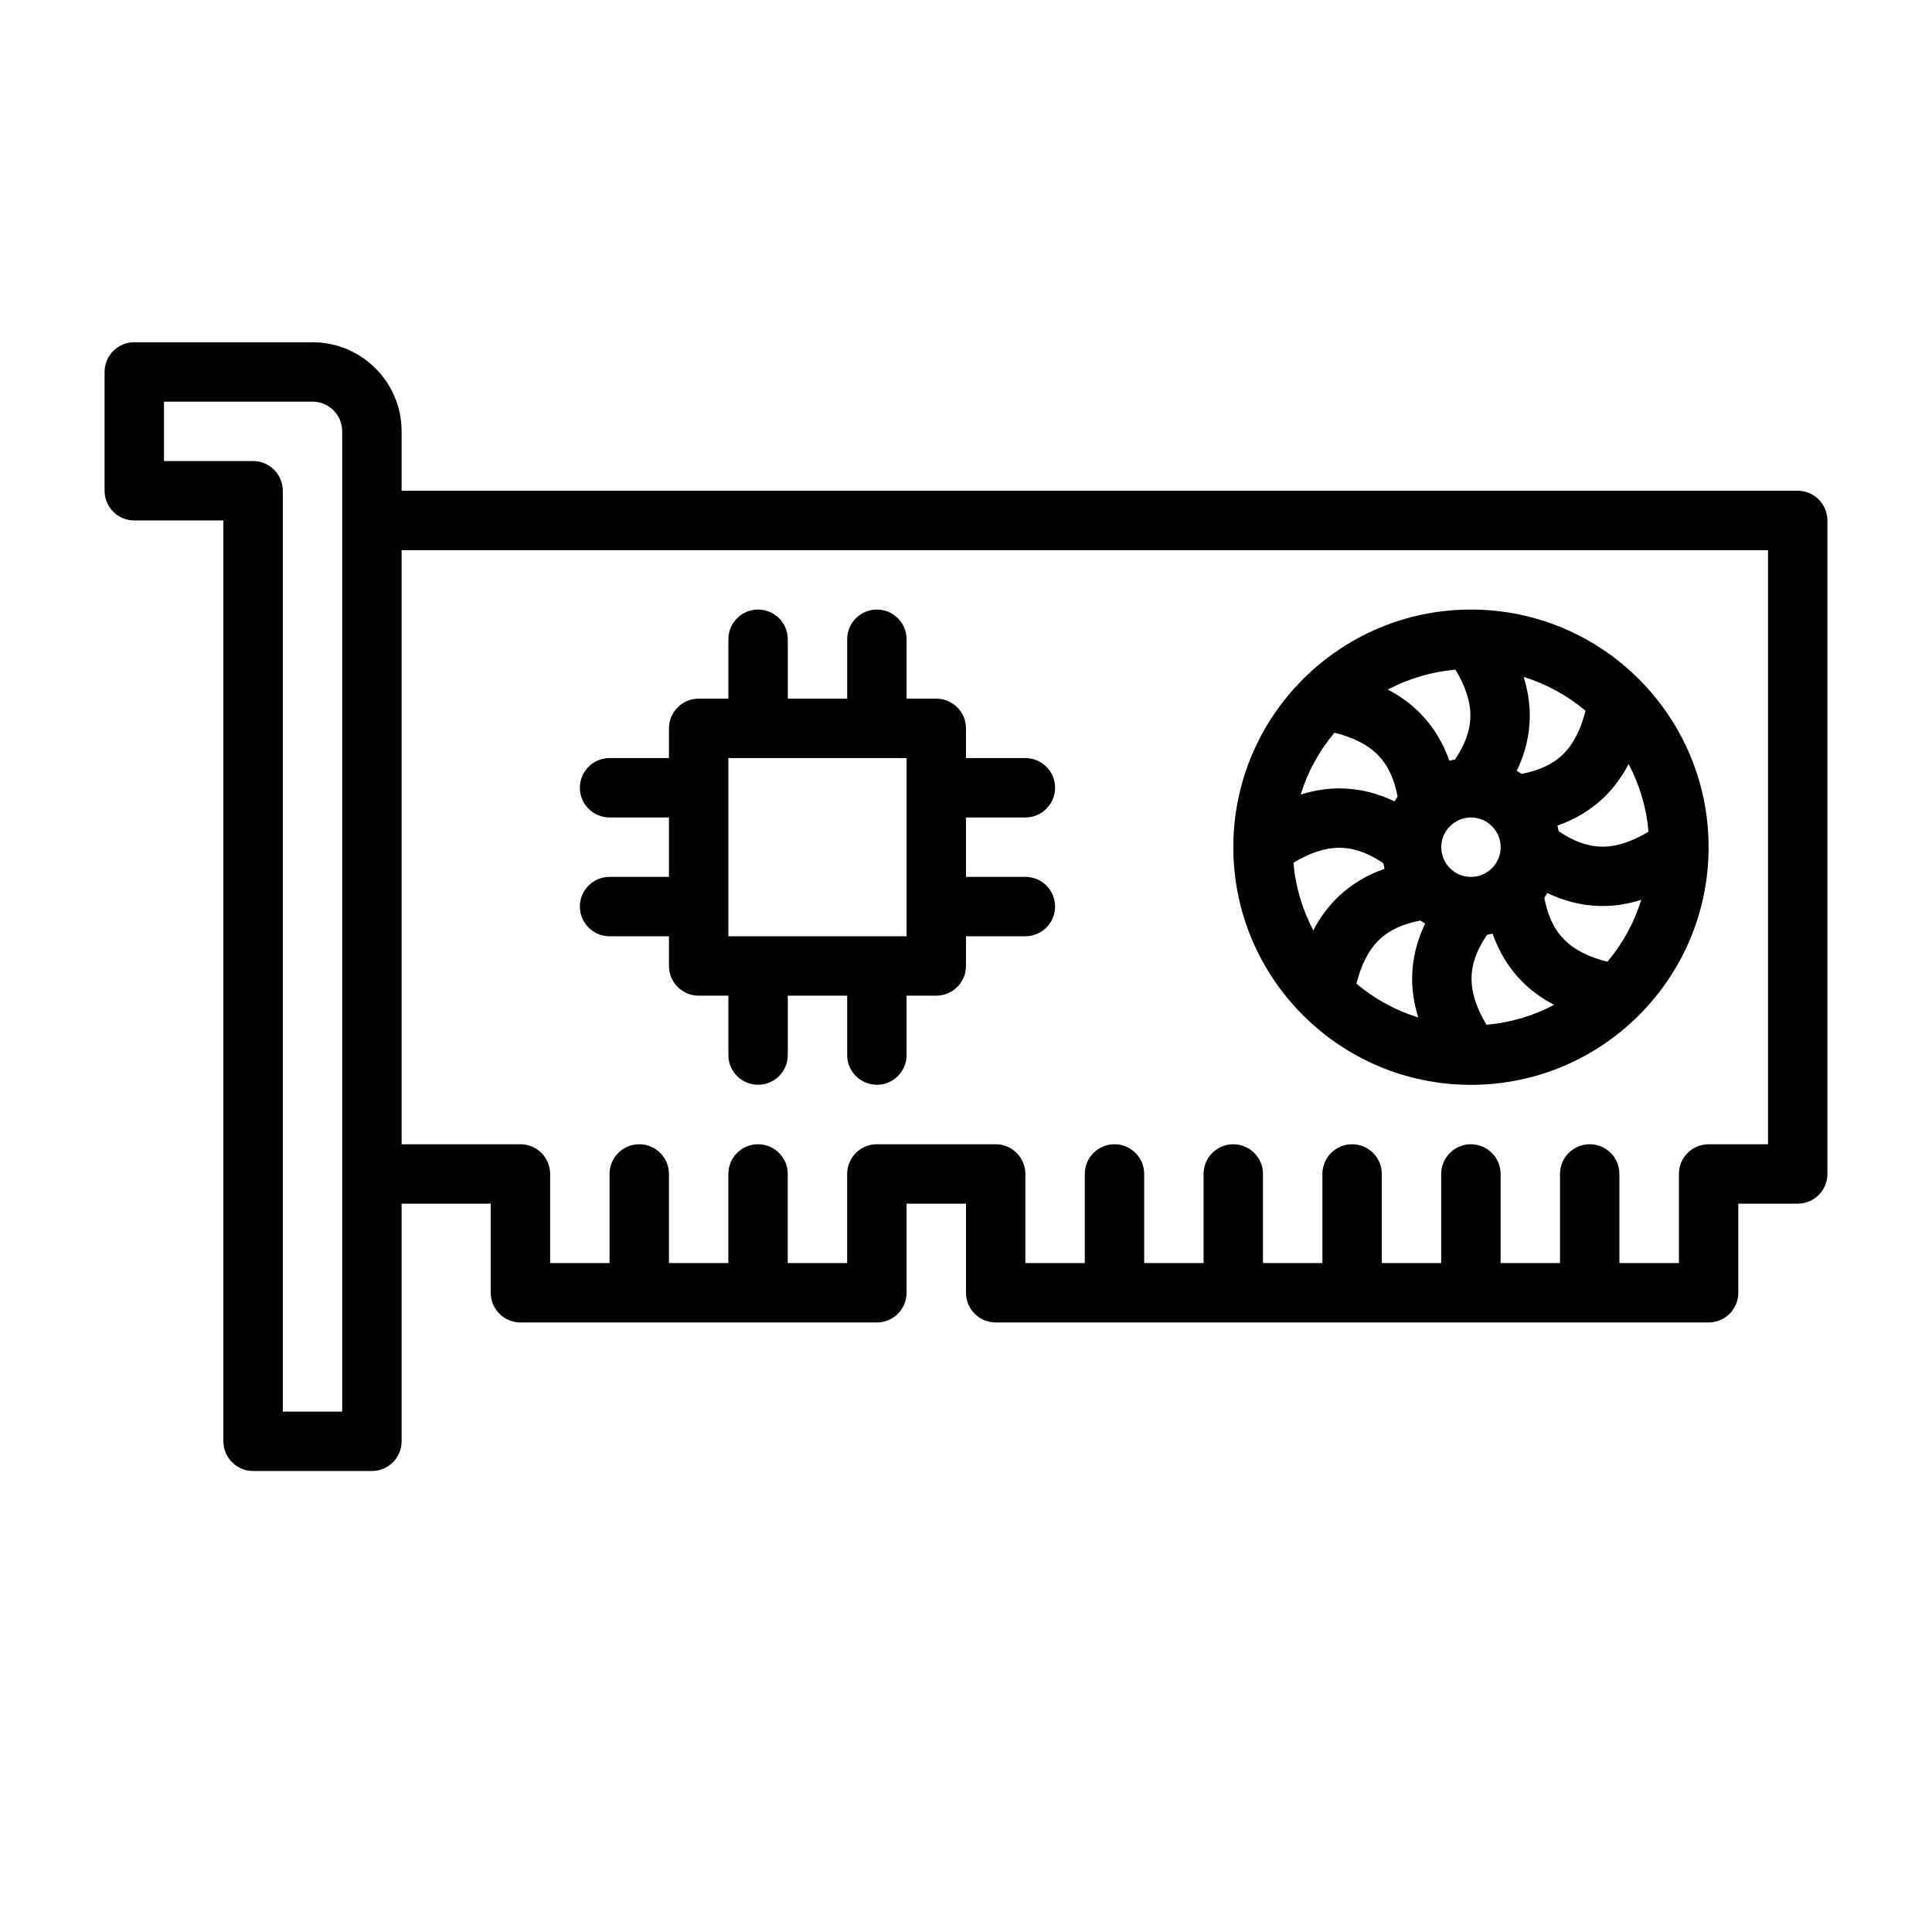
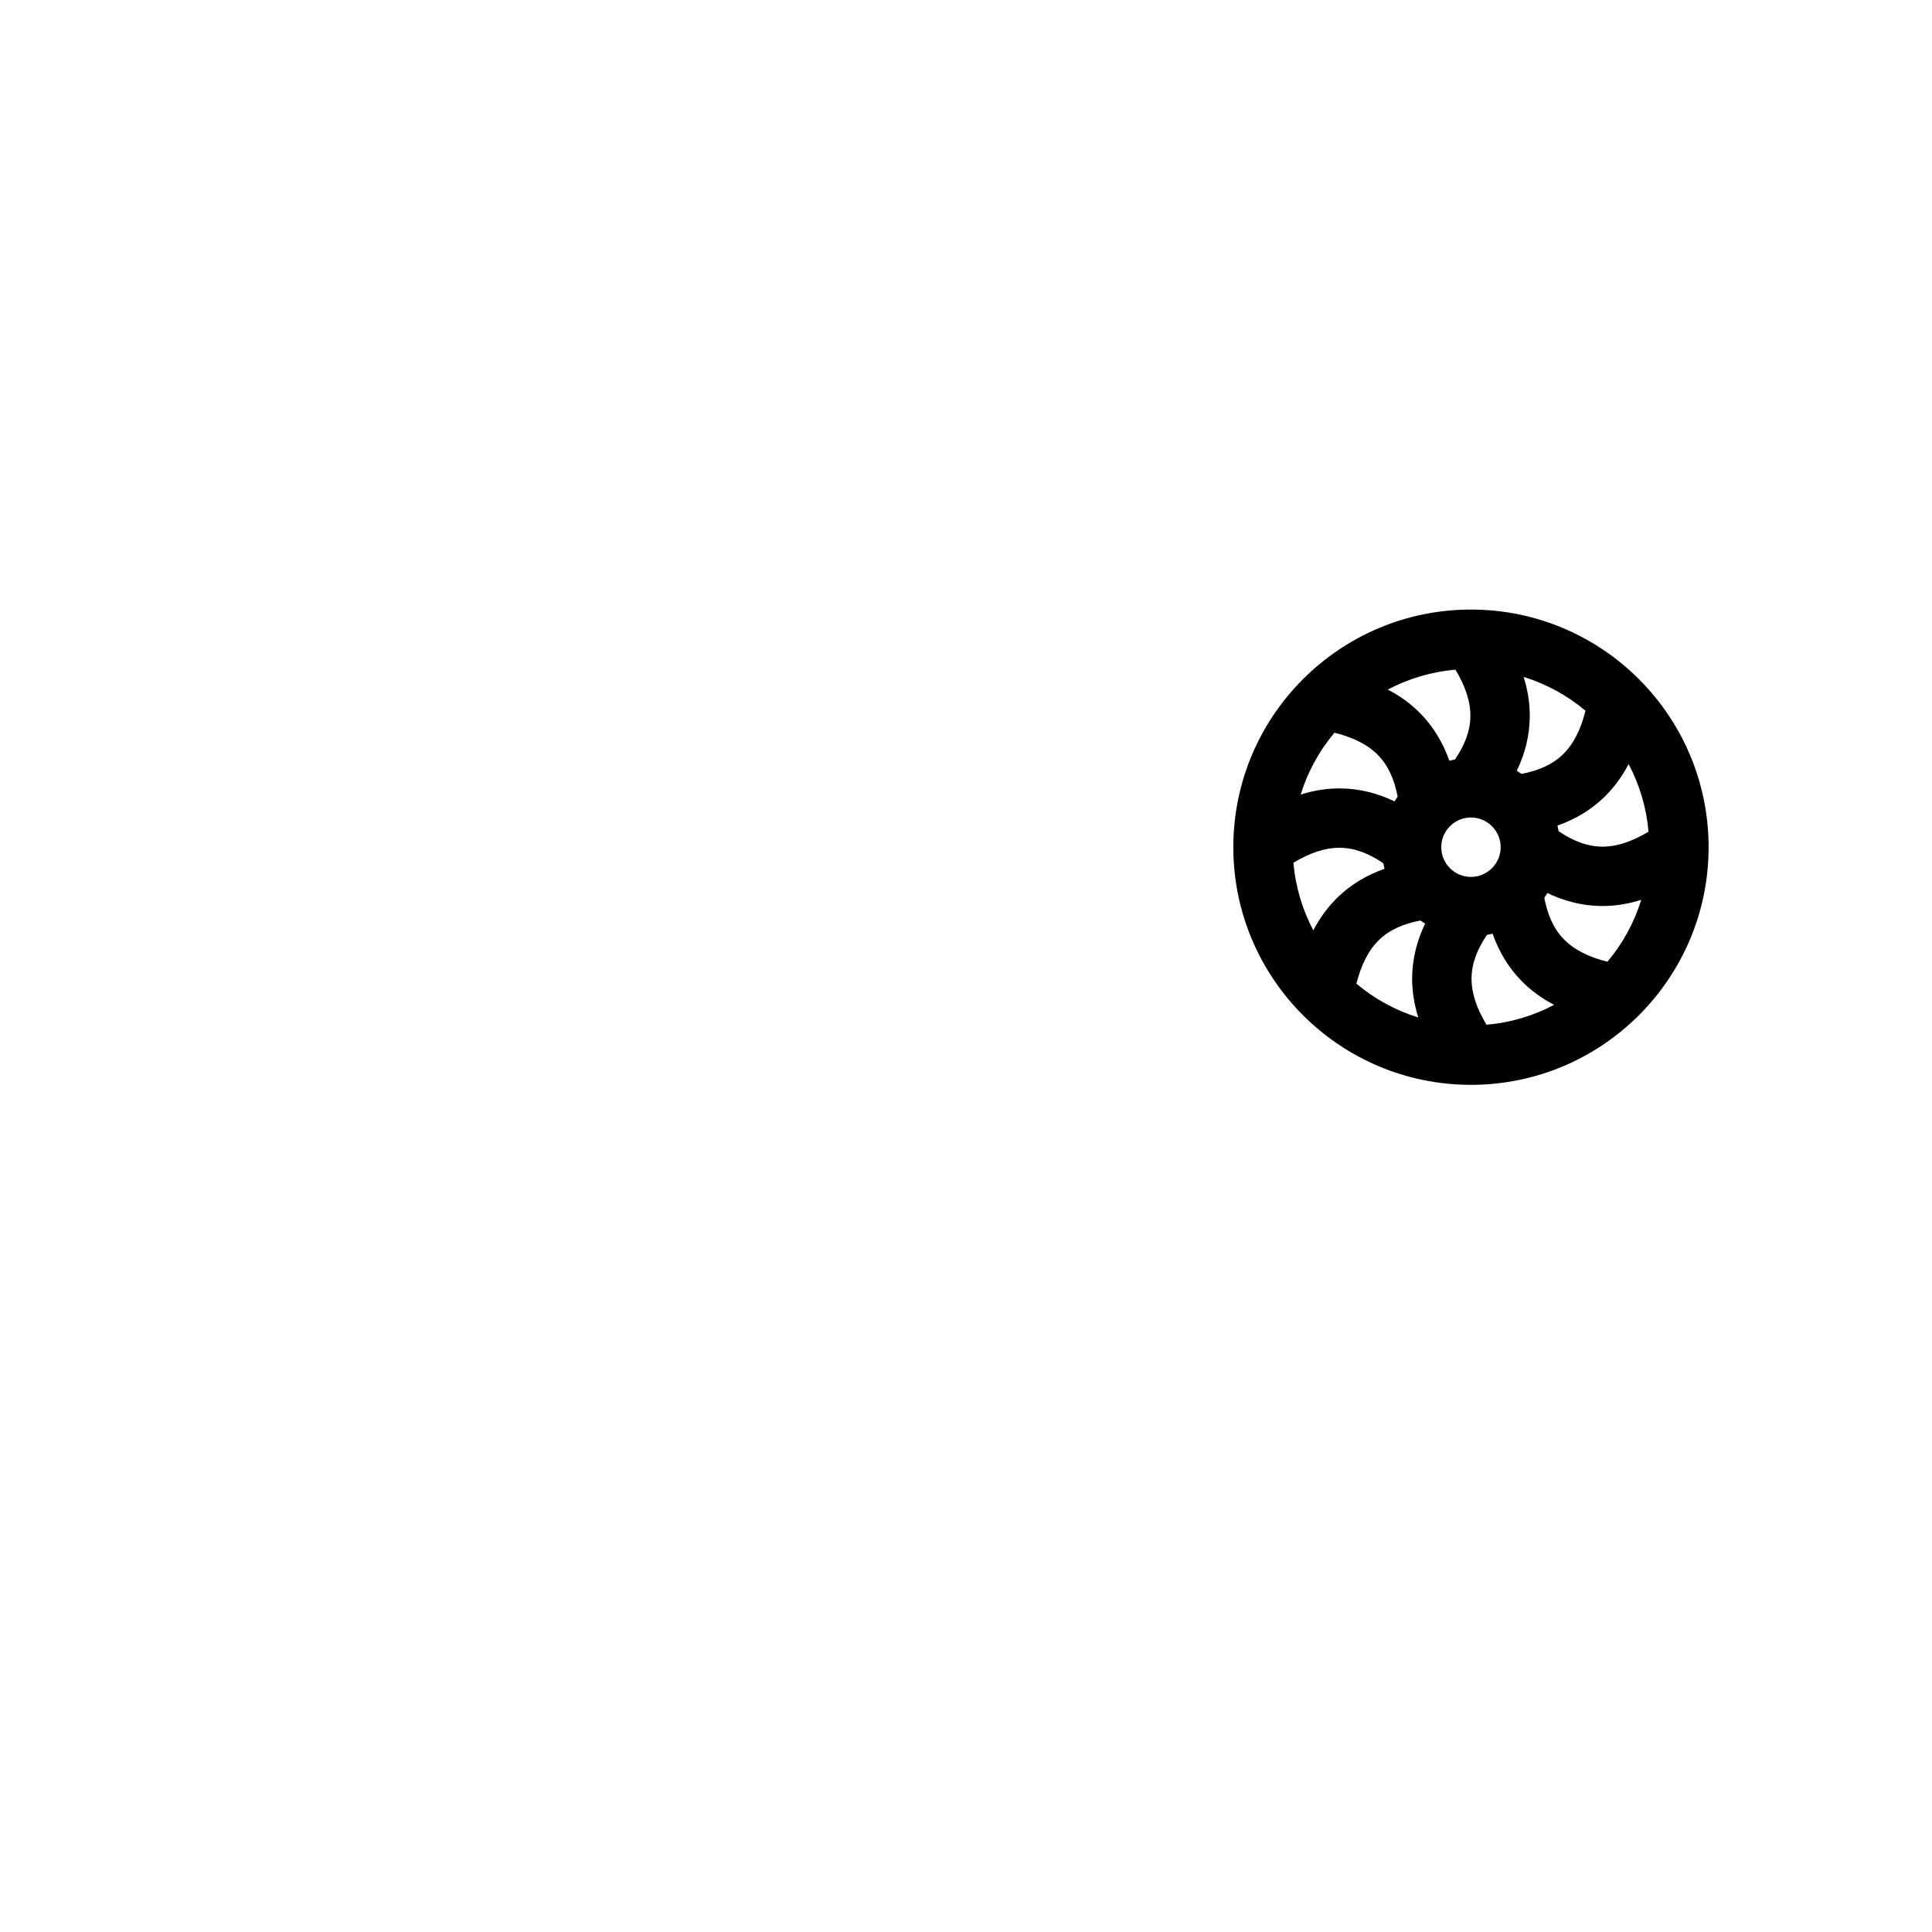
<svg xmlns="http://www.w3.org/2000/svg" fill="#000000" width="800px" height="800px" version="1.1" viewBox="144 144 512 512">
  <g fill-rule="evenodd">
-     <path d="m250.43 462.98h23.617v23.617c0 4.344 3.527 7.871 7.871 7.871h94.465c4.344 0 7.871-3.527 7.871-7.871v-23.617h15.742v23.617c0 4.344 3.527 7.871 7.871 7.871h188.93c4.344 0 7.871-3.527 7.871-7.871v-23.617h15.742c4.344 0 7.871-3.527 7.871-7.871v-173.18c0-4.344-3.527-7.871-7.871-7.871h-369.98v-15.742c0-13.043-10.57-23.617-23.617-23.617h-47.23c-4.344 0-7.871 3.527-7.871 7.871v31.488c0 4.344 3.527 7.871 7.871 7.871h23.617v244.03c0 4.344 3.527 7.871 7.871 7.871h31.488c4.344 0 7.871-3.527 7.871-7.871v-62.977zm-15.742 55.105h-15.742v-244.03c0-4.344-3.527-7.871-7.871-7.871h-23.617v-15.742h39.359c4.344 0 7.871 3.527 7.871 7.871v259.78zm338.5-39.359h15.742v-23.617c0-4.344 3.527-7.871 7.871-7.871h15.742v-157.44h-362.11v157.44h31.488c4.344 0 7.871 3.527 7.871 7.871v23.617h15.742v-23.617c0-4.344 3.527-7.871 7.871-7.871s7.871 3.527 7.871 7.871v23.617h15.742v-23.617c0-4.344 3.527-7.871 7.871-7.871s7.871 3.527 7.871 7.871v23.617h15.742v-23.617c0-4.344 3.527-7.871 7.871-7.871h31.488c4.344 0 7.871 3.527 7.871 7.871v23.617h15.742v-23.617c0-4.344 3.527-7.871 7.871-7.871s7.871 3.527 7.871 7.871v23.617h15.742v-23.617c0-4.344 3.527-7.871 7.871-7.871s7.871 3.527 7.871 7.871v23.617h15.742v-23.617c0-4.344 3.527-7.871 7.871-7.871s7.871 3.527 7.871 7.871v23.617h15.742v-23.617c0-4.344 3.527-7.871 7.871-7.871s7.871 3.527 7.871 7.871v23.617h15.742v-23.617c0-4.344 3.527-7.871 7.871-7.871s7.871 3.527 7.871 7.871v23.617z" />
    <path d="m533.82 305.54c-34.754 0-62.977 28.223-62.977 62.977 0 34.754 28.223 62.977 62.977 62.977 34.754 0 62.977-28.223 62.977-62.977 0-34.754-28.223-62.977-62.977-62.977zm5.731 85.891c-0.488 0.117-0.984 0.227-1.48 0.316-2.559 3.777-4.039 7.484-4.094 11.406-0.055 3.961 1.324 8.016 3.961 12.414 6.422-0.551 12.484-2.402 17.926-5.273-3.418-1.777-6.297-3.93-8.723-6.414-3.344-3.441-5.863-7.566-7.59-12.445zm-19.145-3.481c-4.488 0.859-8.156 2.434-10.965 5.164-2.832 2.769-4.731 6.598-5.977 11.57 4.754 4 10.312 7.078 16.398 8.957-1.156-3.676-1.676-7.234-1.629-10.707 0.07-4.801 1.203-9.5 3.441-14.168-0.434-0.262-0.859-0.535-1.266-0.82zm33.668-7.289c-0.262 0.434-0.535 0.859-0.82 1.266 0.859 4.488 2.434 8.156 5.164 10.965 2.769 2.832 6.598 4.731 11.57 5.977 4-4.754 7.078-10.312 8.957-16.398-3.676 1.156-7.234 1.676-10.707 1.629-4.801-0.07-9.5-1.203-14.168-3.441zm-43.484-7.894c-3.777-2.559-7.484-4.039-11.406-4.094-3.961-0.055-8.016 1.324-12.414 3.961 0.551 6.422 2.402 12.484 5.273 17.926 1.777-3.418 3.93-6.297 6.414-8.723 3.441-3.344 7.566-5.863 12.445-7.59-0.117-0.488-0.227-0.984-0.316-1.48zm23.23-12.121c4.344 0 7.871 3.527 7.871 7.871s-3.527 7.871-7.871 7.871-7.871-3.527-7.871-7.871 3.527-7.871 7.871-7.871zm41.777-14.168c-1.777 3.418-3.93 6.297-6.414 8.723-3.441 3.344-7.566 5.863-12.445 7.59 0.117 0.488 0.227 0.984 0.316 1.48 3.777 2.559 7.484 4.039 11.406 4.094 3.961 0.055 8.016-1.324 12.414-3.961-0.551-6.422-2.402-12.484-5.273-17.926zm-77.949-8.312c-4 4.754-7.078 10.312-8.957 16.398 3.676-1.156 7.234-1.676 10.707-1.629 4.801 0.07 9.5 1.203 14.168 3.441 0.262-0.434 0.535-0.859 0.82-1.266-0.859-4.488-2.434-8.156-5.164-10.965-2.769-2.832-6.598-4.731-11.57-5.977zm50.129-14.777c1.156 3.676 1.676 7.234 1.629 10.707-0.07 4.801-1.203 9.5-3.441 14.168 0.434 0.262 0.859 0.535 1.266 0.82 4.488-0.859 8.156-2.434 10.965-5.164 2.832-2.769 4.731-6.598 5.977-11.57-4.754-4-10.312-7.078-16.398-8.957zm-18.074-1.922c-6.422 0.551-12.484 2.402-17.926 5.273 3.418 1.777 6.297 3.93 8.723 6.414 3.344 3.441 5.863 7.566 7.59 12.445 0.488-0.117 0.984-0.227 1.48-0.316 2.559-3.777 4.039-7.484 4.094-11.406 0.055-3.961-1.324-8.016-3.961-12.414z" />
-     <path d="m368.51 329.15h-15.742v-15.742c0-4.344-3.527-7.871-7.871-7.871s-7.871 3.527-7.871 7.871v15.742h-7.871c-4.344 0-7.871 3.527-7.871 7.871v7.871h-15.742c-4.344 0-7.871 3.527-7.871 7.871s3.527 7.871 7.871 7.871h15.742v15.742h-15.742c-4.344 0-7.871 3.527-7.871 7.871s3.527 7.871 7.871 7.871h15.742v7.871c0 4.344 3.527 7.871 7.871 7.871h7.871v15.742c0 4.344 3.527 7.871 7.871 7.871s7.871-3.527 7.871-7.871v-15.742h15.742v15.742c0 4.344 3.527 7.871 7.871 7.871s7.871-3.527 7.871-7.871v-15.742h7.871c4.344 0 7.871-3.527 7.871-7.871v-7.871h15.742c4.344 0 7.871-3.527 7.871-7.871s-3.527-7.871-7.871-7.871h-15.742v-15.742h15.742c4.344 0 7.871-3.527 7.871-7.871s-3.527-7.871-7.871-7.871h-15.742v-7.871c0-4.344-3.527-7.871-7.871-7.871h-7.871v-15.742c0-4.344-3.527-7.871-7.871-7.871s-7.871 3.527-7.871 7.871zm15.742 15.742v47.23h-47.23v-47.23z" />
  </g>
</svg>